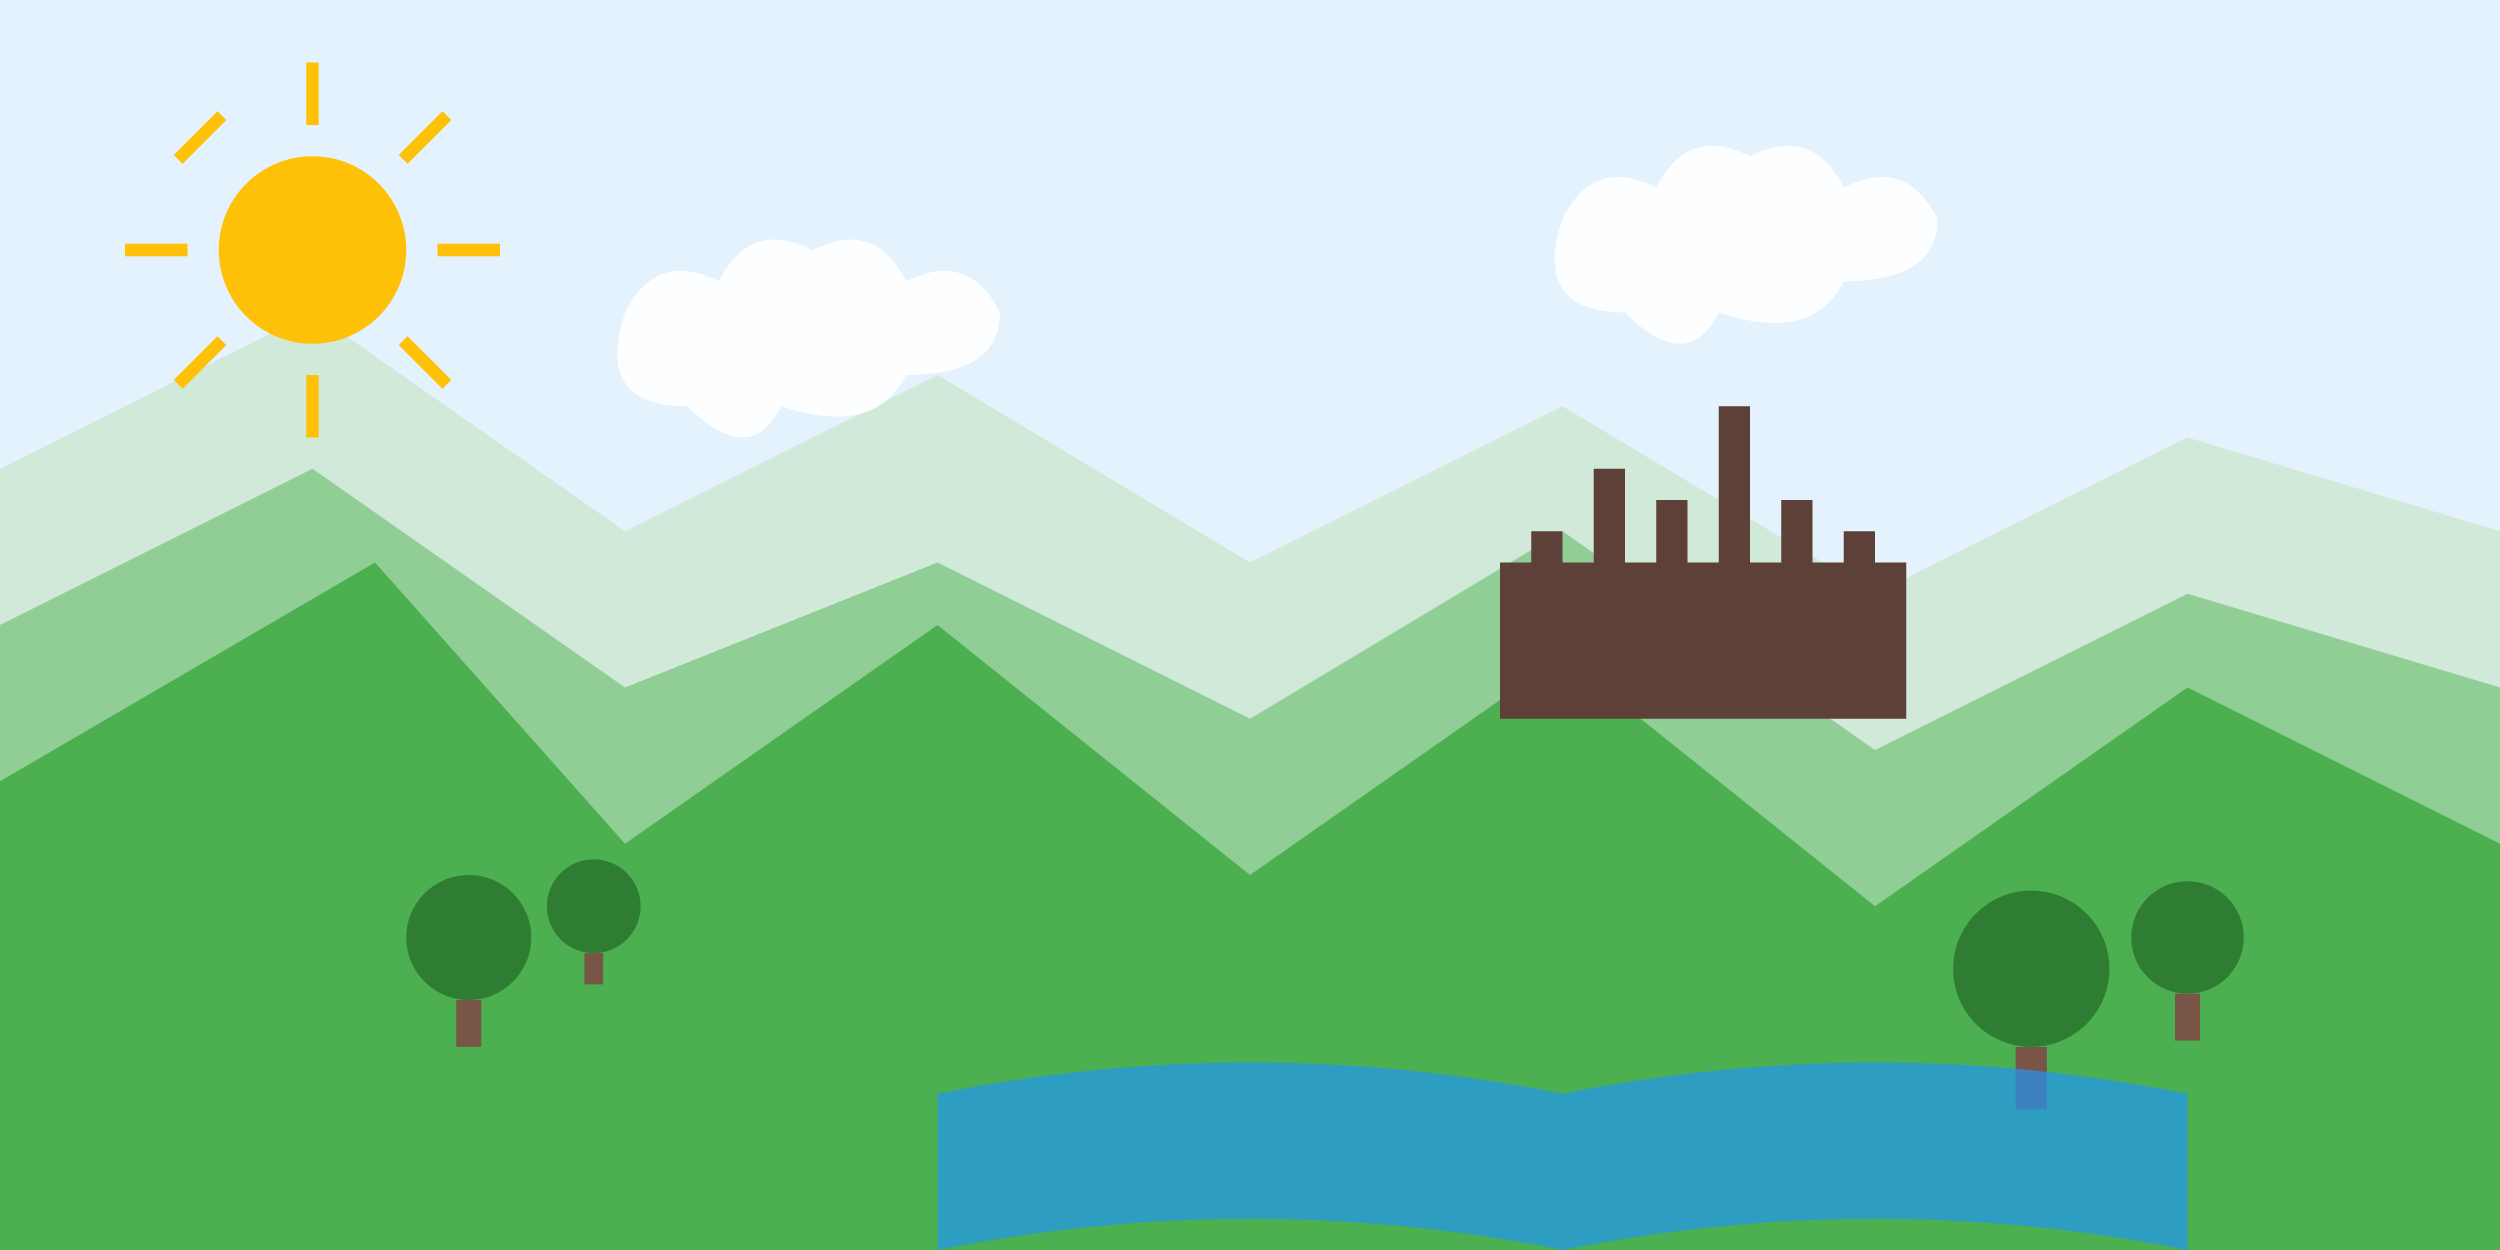
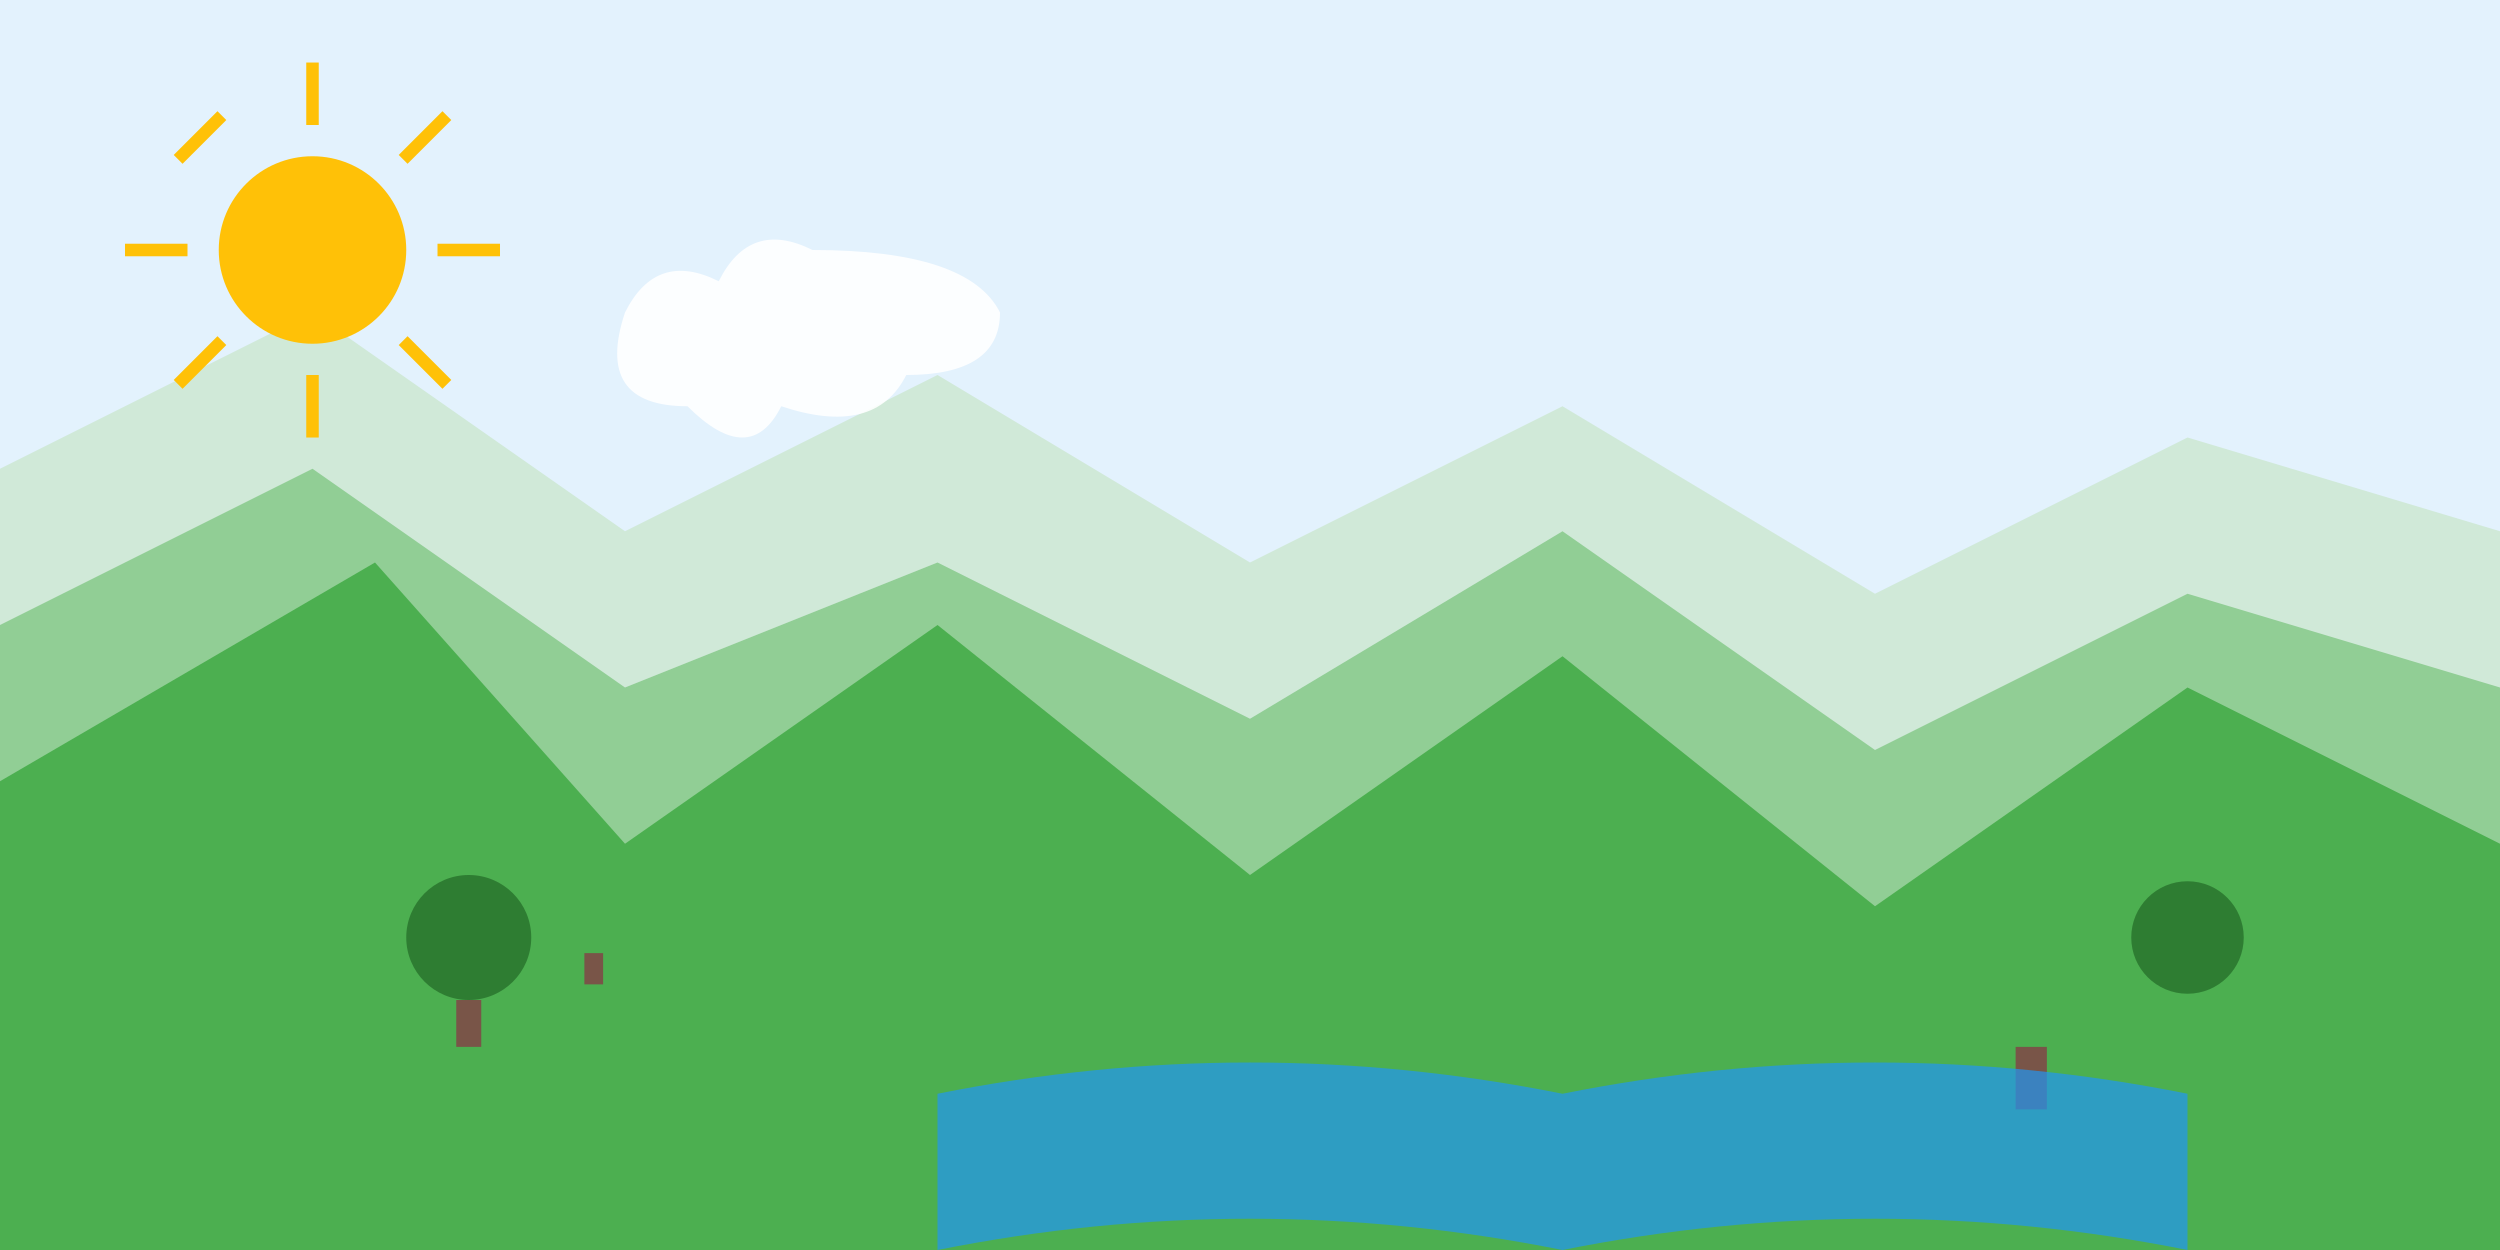
<svg xmlns="http://www.w3.org/2000/svg" viewBox="0 0 800 400" width="800" height="400">
  <rect width="800" height="400" fill="#E3F2FD" />
  <path d="M0 150 L100 100 L200 170 L300 120 L400 180 L500 130 L600 190 L700 140 L800 170 L800 400 L0 400 Z" fill="#C8E6C9" opacity="0.7" />
  <path d="M0 200 L100 150 L200 220 L300 180 L400 230 L500 170 L600 240 L700 190 L800 220 L800 400 L0 400 Z" fill="#81C784" opacity="0.8" />
  <path d="M0 250 L120 180 L200 270 L300 200 L400 280 L500 210 L600 290 L700 220 L800 270 L800 400 L0 400 Z" fill="#4CAF50" />
-   <path d="M480 180 L490 180 L490 170 L500 170 L500 180 L510 180 L510 150 L520 150 L520 180 L530 180 L530 160 L540 160 L540 180 L550 180 L550 130 L560 130 L560 180 L570 180 L570 160 L580 160 L580 180 L590 180 L590 170 L600 170 L600 180 L610 180 L610 230 L480 230 Z" fill="#5D4037" />
  <circle cx="150" cy="300" r="20" fill="#2E7D32" />
  <rect x="146" y="320" width="8" height="15" fill="#795548" />
-   <circle cx="190" cy="290" r="15" fill="#2E7D32" />
  <rect x="187" y="305" width="6" height="10" fill="#795548" />
-   <circle cx="650" cy="310" r="25" fill="#2E7D32" />
  <rect x="645" y="335" width="10" height="20" fill="#795548" />
  <circle cx="700" cy="300" r="18" fill="#2E7D32" />
-   <rect x="696" y="318" width="8" height="15" fill="#795548" />
  <circle cx="100" cy="80" r="30" fill="#FFC107" />
  <path d="M100 40 L100 20 M100 140 L100 120 M140 80 L160 80 M40 80 L60 80 M129 51 L143 37 M57 123 L71 109 M129 109 L143 123 M57 51 L71 37" stroke="#FFC107" stroke-width="4" />
-   <path d="M200 100 Q210 80 230 90 Q240 70 260 80 Q280 70 290 90 Q310 80 320 100 Q320 120 290 120 Q280 140 250 130 Q240 150 220 130 Q190 130 200 100" fill="white" opacity="0.9" />
-   <path d="M500 70 Q510 50 530 60 Q540 40 560 50 Q580 40 590 60 Q610 50 620 70 Q620 90 590 90 Q580 110 550 100 Q540 120 520 100 Q490 100 500 70" fill="white" opacity="0.9" />
+   <path d="M200 100 Q210 80 230 90 Q240 70 260 80 Q310 80 320 100 Q320 120 290 120 Q280 140 250 130 Q240 150 220 130 Q190 130 200 100" fill="white" opacity="0.9" />
  <path d="M300 400 Q400 380 500 400 Q600 380 700 400 L700 350 Q600 330 500 350 Q400 330 300 350 Z" fill="#2196F3" opacity="0.7" />
</svg>